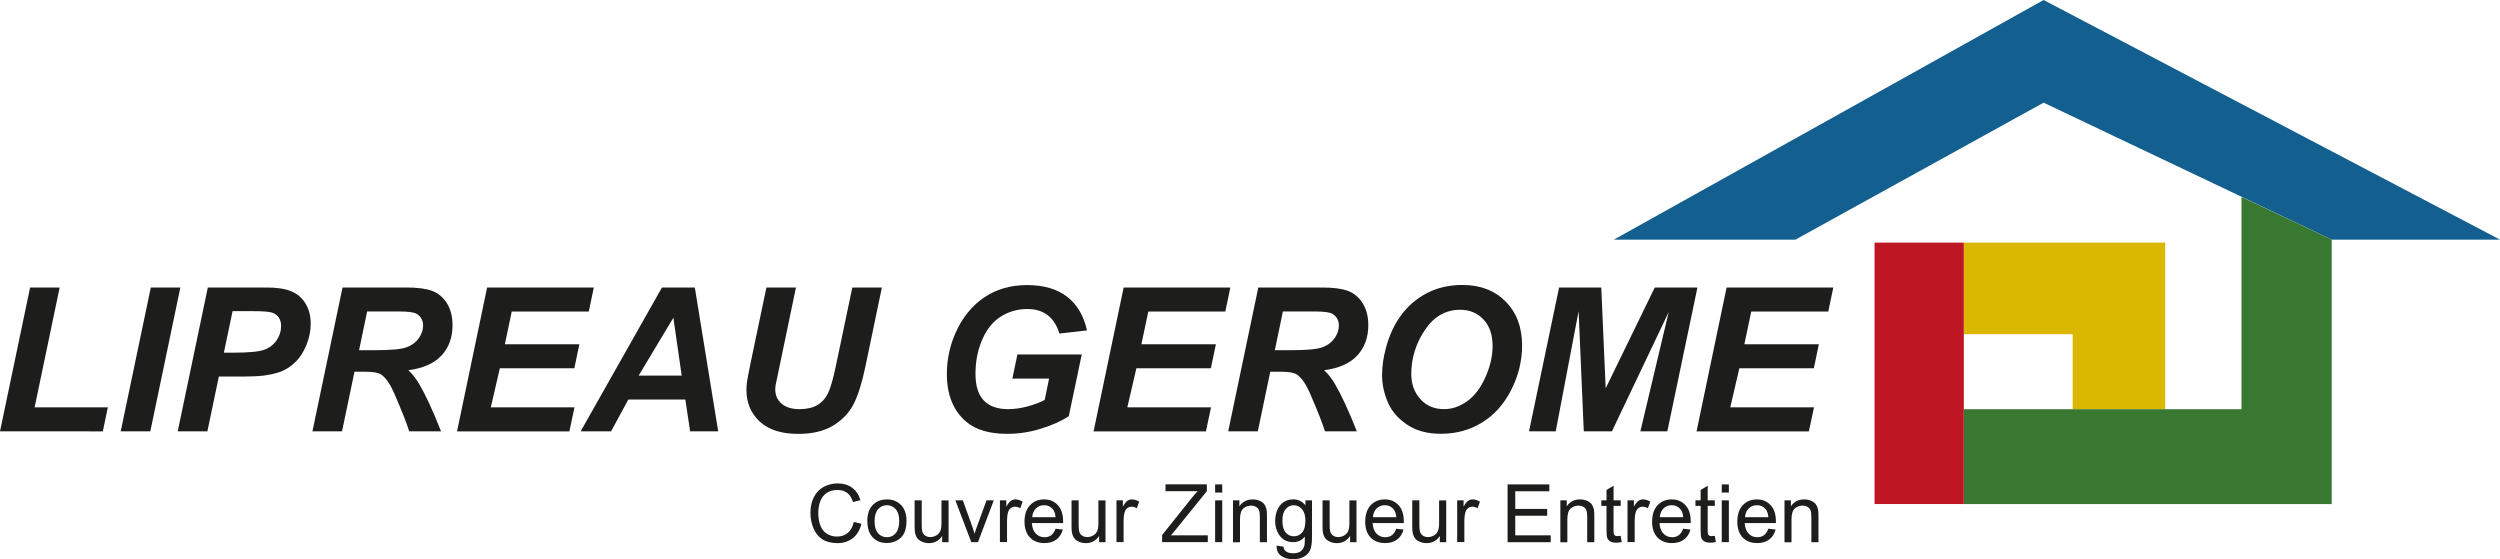
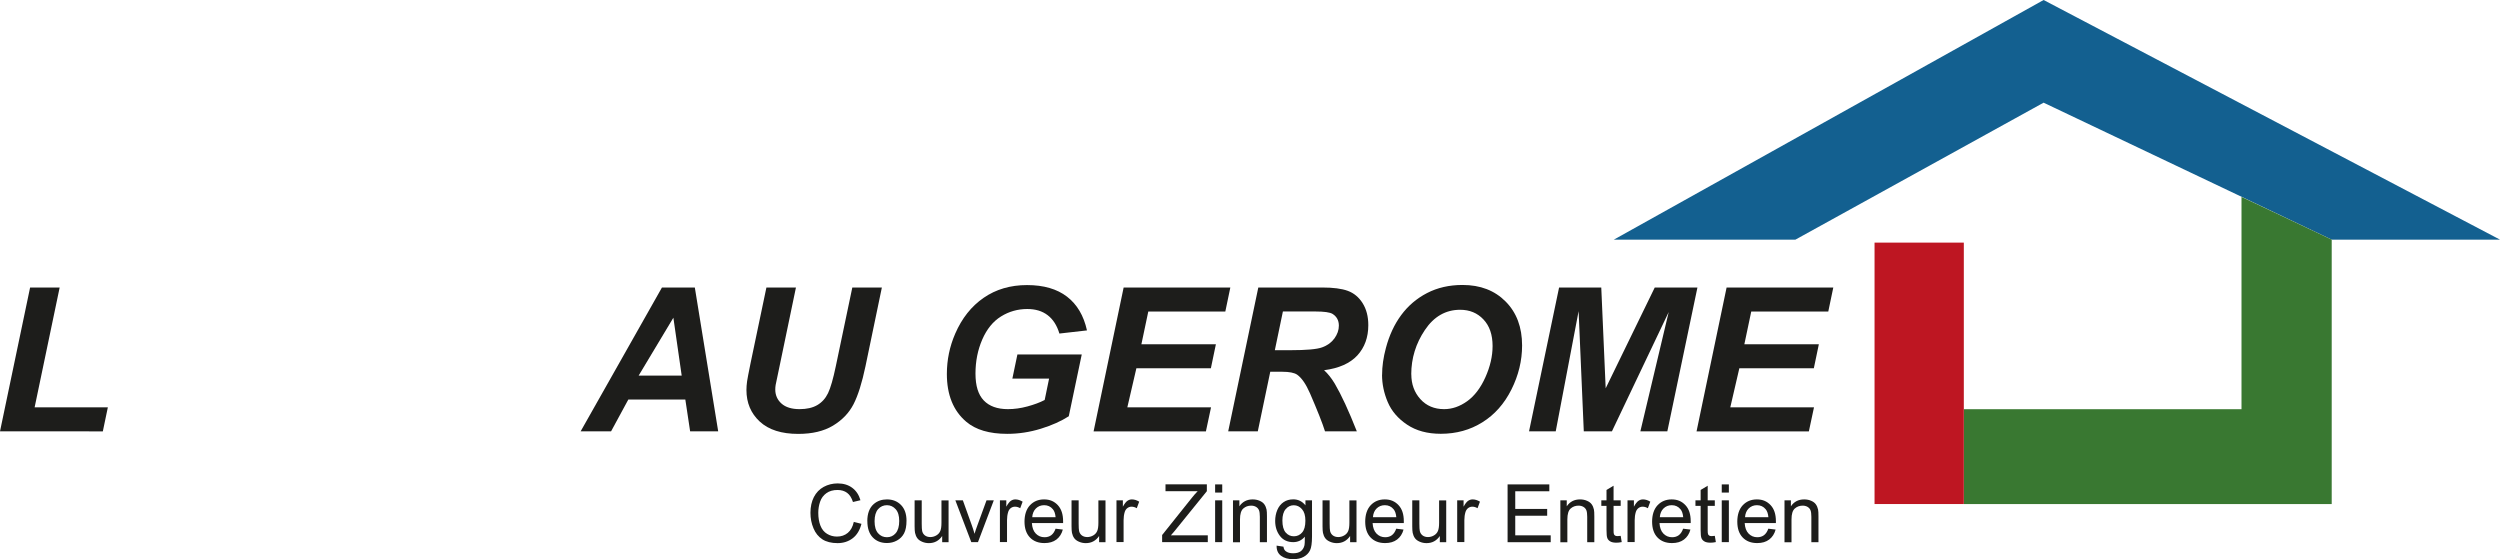
<svg xmlns="http://www.w3.org/2000/svg" id="Calque_2" data-name="Calque 2" viewBox="0 0 453.39 101.4">
  <defs>
    <style>
      .cls-1 {
        fill: #397831;
      }

      .cls-1, .cls-2, .cls-3, .cls-4, .cls-5 {
        stroke-width: 0px;
      }

      .cls-2 {
        fill: #1d1d1b;
      }

      .cls-3 {
        fill: #136090;
      }

      .cls-4 {
        fill: #dab700;
      }

      .cls-5 {
        fill: #be1622;
      }
    </style>
  </defs>
  <g id="Calque_2-2" data-name="Calque 2">
    <g>
-       <polygon class="cls-4" points="392.67 44 392.67 74.21 375.89 74.21 375.89 60.61 356.16 60.61 356.16 44 392.67 44" />
      <g>
        <path class="cls-2" d="m0,78.23l5.46-26.09h5.36l-4.54,21.73h13.28l-.91,4.36H0Z" />
-         <path class="cls-2" d="m21.89,78.23l5.46-26.09h5.36l-5.45,26.09h-5.38Z" />
-         <path class="cls-2" d="m37.61,78.23h-5.38l5.46-26.09h10.61c1.89,0,3.38.22,4.48.67,1.1.44,1.97,1.18,2.61,2.21s.96,2.25.96,3.68c0,1.32-.26,2.6-.77,3.84-.51,1.25-1.14,2.24-1.88,2.99s-1.54,1.31-2.39,1.7c-.85.39-2.01.68-3.45.88-.84.12-2.42.18-4.73.18h-3.44l-2.08,9.95Zm2.97-14.27h1.66c2.84,0,4.73-.18,5.68-.53s1.7-.93,2.24-1.71.82-1.64.82-2.58c0-.63-.14-1.14-.42-1.55-.28-.4-.67-.7-1.17-.88-.5-.18-1.63-.28-3.37-.28h-3.84l-1.58,7.53Z" />
-         <path class="cls-2" d="m62.04,78.23h-5.38l5.46-26.09h11.59c1.99,0,3.54.2,4.65.61,1.11.41,2.01,1.16,2.69,2.25s1.02,2.41,1.02,3.97c0,2.22-.66,4.05-1.99,5.49-1.33,1.44-3.34,2.33-6.03,2.68.69.62,1.33,1.43,1.94,2.44,1.2,2.04,2.53,4.92,4,8.65h-5.77c-.46-1.47-1.37-3.77-2.72-6.89-.74-1.69-1.52-2.82-2.35-3.4-.51-.34-1.4-.52-2.67-.52h-2.19l-2.26,10.8Zm3.08-14.72h2.85c2.88,0,4.8-.17,5.74-.52.94-.34,1.68-.88,2.22-1.62.53-.74.8-1.51.8-2.31,0-.95-.39-1.66-1.16-2.14-.47-.28-1.5-.43-3.08-.43h-5.91l-1.46,7.01Z" />
-         <path class="cls-2" d="m82.89,78.23l5.45-26.09h19.35l-.91,4.36h-13.97l-1.25,5.93h13.51l-.91,4.36h-13.51l-1.64,7.08h15.18l-.93,4.36h-20.38Z" />
        <path class="cls-2" d="m124.29,72.46h-10.34l-3.13,5.77h-5.52l14.75-26.09h5.96l4.24,26.09h-5.09l-.87-5.77Zm-.66-4.34l-1.51-10.5-6.3,10.5h7.81Z" />
        <path class="cls-2" d="m138.99,52.14h5.36l-2.95,14.17-.73,3.49c-.05.3-.07.58-.07.84,0,1.03.38,1.88,1.13,2.55.75.67,1.85,1.01,3.28,1.01,1.29,0,2.36-.24,3.2-.73.84-.49,1.5-1.21,1.96-2.17.46-.96.93-2.59,1.41-4.89l2.99-14.26h5.36l-2.97,14.27c-.63,3-1.35,5.3-2.17,6.89-.82,1.59-2.06,2.88-3.72,3.88-1.66,1-3.76,1.5-6.3,1.5-3.04,0-5.36-.74-6.98-2.23-1.61-1.49-2.42-3.4-2.42-5.74,0-.49.04-1.01.12-1.58.05-.38.26-1.46.62-3.24l2.88-13.74Z" />
        <path class="cls-2" d="m184.5,64.29h11.68l-2.35,11.2c-1.38.89-3.06,1.64-5.06,2.26-2,.62-4.04.93-6.11.93-3.23,0-5.7-.73-7.42-2.19-2.35-1.99-3.52-4.88-3.52-8.67,0-2.54.5-4.97,1.51-7.3,1.21-2.8,2.93-4.97,5.16-6.51,2.23-1.54,4.85-2.31,7.87-2.31s5.43.7,7.25,2.1c1.82,1.4,3.03,3.44,3.62,6.12l-5,.57c-.44-1.47-1.15-2.58-2.13-3.33-.98-.75-2.21-1.12-3.69-1.12-1.73,0-3.32.45-4.77,1.35-1.45.9-2.58,2.3-3.4,4.18-.82,1.89-1.23,3.95-1.23,6.18s.5,3.82,1.5,4.87c1,1.05,2.46,1.58,4.38,1.58,1.15,0,2.33-.16,3.54-.49,1.21-.33,2.25-.71,3.13-1.17l.8-3.88h-6.66l.91-4.36Z" />
        <path class="cls-2" d="m198.33,78.23l5.45-26.09h19.35l-.91,4.36h-13.97l-1.25,5.93h13.51l-.91,4.36h-13.51l-1.64,7.08h15.18l-.93,4.36h-20.38Z" />
        <path class="cls-2" d="m228.12,78.23h-5.38l5.46-26.09h11.59c1.99,0,3.54.2,4.65.61,1.11.41,2.01,1.16,2.69,2.25.68,1.09,1.02,2.41,1.02,3.97,0,2.22-.67,4.05-1.99,5.49-1.33,1.44-3.34,2.33-6.03,2.68.69.62,1.33,1.43,1.94,2.44,1.2,2.04,2.53,4.92,4,8.65h-5.77c-.46-1.47-1.37-3.77-2.72-6.89-.74-1.69-1.52-2.82-2.35-3.4-.51-.34-1.4-.52-2.67-.52h-2.19l-2.26,10.8Zm3.08-14.72h2.85c2.88,0,4.8-.17,5.74-.52.94-.34,1.68-.88,2.22-1.62.53-.74.8-1.51.8-2.31,0-.95-.39-1.66-1.16-2.14-.47-.28-1.5-.43-3.08-.43h-5.91l-1.46,7.01Z" />
        <path class="cls-2" d="m250.65,67.99c0-1.54.23-3.17.69-4.88.61-2.29,1.53-4.28,2.77-5.96,1.24-1.68,2.8-3.02,4.69-4,1.89-.98,4.03-1.47,6.44-1.47,3.23,0,5.83,1,7.82,3.01,1.99,2.01,2.98,4.66,2.98,7.97,0,2.75-.65,5.42-1.94,7.99-1.29,2.58-3.05,4.56-5.27,5.94-2.22,1.39-4.73,2.08-7.53,2.08-2.43,0-4.47-.55-6.12-1.66-1.65-1.1-2.82-2.47-3.51-4.1-.69-1.63-1.03-3.28-1.03-4.94Zm5.3-.11c0,1.79.55,3.29,1.64,4.5,1.09,1.21,2.53,1.82,4.31,1.82,1.45,0,2.84-.48,4.17-1.43s2.44-2.4,3.31-4.34c.87-1.94,1.31-3.83,1.31-5.67,0-2.05-.55-3.66-1.66-4.83-1.1-1.17-2.51-1.75-4.22-1.75-2.62,0-4.76,1.22-6.4,3.67-1.64,2.44-2.47,5.13-2.47,8.04Z" />
        <path class="cls-2" d="m292.32,78.23h-5.09l-.94-21.8-4.15,21.8h-4.84l5.45-26.09h7.65l.8,18.28,8.9-18.28h7.74l-5.46,26.09h-4.89l5.14-21.64-10.3,21.64Z" />
        <path class="cls-2" d="m307.68,78.23l5.45-26.09h19.35l-.91,4.36h-13.97l-1.25,5.93h13.51l-.91,4.36h-13.51l-1.64,7.08h15.18l-.93,4.36h-20.38Z" />
      </g>
      <g>
        <path class="cls-2" d="m154.84,94.65l1.39.35c-.29,1.14-.81,2.01-1.57,2.6s-1.68.9-2.77.9-2.05-.23-2.75-.69-1.25-1.12-1.61-2c-.37-.87-.55-1.81-.55-2.81,0-1.09.21-2.04.62-2.85.42-.81,1.01-1.43,1.78-1.85s1.62-.63,2.54-.63c1.05,0,1.93.27,2.64.8s1.21,1.28,1.49,2.25l-1.36.32c-.24-.76-.6-1.32-1.06-1.66s-1.04-.52-1.74-.52c-.8,0-1.48.19-2.02.58s-.92.9-1.14,1.55c-.22.65-.33,1.32-.33,2.01,0,.89.13,1.67.39,2.33.26.66.66,1.16,1.21,1.49.55.33,1.14.49,1.78.49.78,0,1.43-.22,1.97-.67.54-.45.9-1.11,1.09-1.99Z" />
        <path class="cls-2" d="m157.29,94.53c0-1.4.39-2.44,1.17-3.12.65-.56,1.45-.84,2.39-.84,1.04,0,1.9.34,2.56,1.02.66.68.99,1.63.99,2.83,0,.98-.15,1.74-.44,2.3s-.72.99-1.28,1.3c-.56.31-1.17.46-1.83.46-1.06,0-1.92-.34-2.57-1.02-.65-.68-.98-1.66-.98-2.94Zm1.32,0c0,.97.21,1.7.64,2.18.42.48.96.72,1.6.72s1.17-.24,1.59-.73c.42-.49.64-1.23.64-2.22,0-.94-.21-1.65-.64-2.13-.43-.48-.96-.73-1.59-.73s-1.18.24-1.6.72-.64,1.21-.64,2.18Z" />
        <path class="cls-2" d="m170.87,98.32v-1.11c-.59.86-1.39,1.29-2.41,1.29-.45,0-.87-.09-1.25-.26-.39-.17-.68-.39-.86-.65-.19-.26-.32-.58-.4-.95-.05-.25-.08-.65-.08-1.2v-4.7h1.29v4.21c0,.67.03,1.12.08,1.36.08.34.25.6.51.8.26.19.59.29.97.29s.75-.1,1.09-.3c.34-.2.58-.47.72-.81.14-.34.21-.83.21-1.48v-4.06h1.29v7.58h-1.15Z" />
        <path class="cls-2" d="m176.15,98.32l-2.89-7.58h1.36l1.63,4.54c.18.49.34,1,.49,1.53.11-.4.27-.88.48-1.44l1.69-4.63h1.32l-2.87,7.58h-1.2Z" />
        <path class="cls-2" d="m181.34,98.32v-7.58h1.16v1.15c.3-.54.57-.89.82-1.06.25-.17.52-.26.82-.26.43,0,.87.14,1.32.41l-.44,1.19c-.31-.19-.63-.28-.94-.28-.28,0-.53.08-.76.25s-.38.4-.48.7c-.14.46-.21.96-.21,1.5v3.97h-1.29Z" />
        <path class="cls-2" d="m191.42,95.88l1.33.16c-.21.78-.6,1.38-1.16,1.81-.57.43-1.29.64-2.17.64-1.11,0-1.99-.34-2.64-1.02s-.98-1.64-.98-2.87.33-2.27.99-2.97c.66-.7,1.51-1.06,2.56-1.06s1.84.35,2.49,1.04c.64.69.96,1.66.96,2.91,0,.08,0,.19,0,.34h-5.66c.05.83.28,1.47.71,1.91s.95.66,1.59.66c.47,0,.87-.12,1.21-.37.33-.25.6-.64.79-1.19Zm-4.22-2.08h4.24c-.06-.64-.22-1.12-.49-1.44-.41-.5-.94-.74-1.59-.74-.59,0-1.09.2-1.49.59-.4.4-.62.92-.67,1.59Z" />
        <path class="cls-2" d="m199.33,98.32v-1.11c-.59.86-1.39,1.29-2.41,1.29-.45,0-.87-.09-1.25-.26-.39-.17-.68-.39-.86-.65-.19-.26-.32-.58-.4-.95-.05-.25-.08-.65-.08-1.2v-4.7h1.29v4.21c0,.67.03,1.12.08,1.36.08.34.25.6.51.8.26.19.59.29.97.29s.75-.1,1.09-.3c.34-.2.58-.47.72-.81.14-.34.21-.83.21-1.48v-4.06h1.29v7.58h-1.15Z" />
        <path class="cls-2" d="m202.48,98.32v-7.58h1.16v1.15c.3-.54.57-.89.82-1.06.25-.17.52-.26.82-.26.43,0,.87.14,1.32.41l-.44,1.19c-.31-.19-.63-.28-.94-.28-.28,0-.53.08-.76.25s-.38.4-.48.7c-.14.46-.21.96-.21,1.5v3.97h-1.29Z" />
        <path class="cls-2" d="m210.76,98.32v-1.29l5.36-6.71c.38-.48.74-.89,1.09-1.24h-5.84v-1.24h7.5v1.24l-5.88,7.26-.64.74h6.69v1.24h-8.28Z" />
        <path class="cls-2" d="m220.37,89.33v-1.48h1.29v1.48h-1.29Zm0,8.99v-7.58h1.29v7.58h-1.29Z" />
        <path class="cls-2" d="m223.61,98.32v-7.58h1.16v1.08c.56-.83,1.36-1.25,2.41-1.25.46,0,.88.08,1.26.25.38.16.67.38.86.65.19.27.32.58.4.95.05.24.07.65.07,1.25v4.66h-1.29v-4.61c0-.52-.05-.92-.15-1.17-.1-.26-.28-.47-.53-.62s-.55-.23-.9-.23c-.55,0-1.02.17-1.42.52-.4.35-.6,1.01-.6,1.98v4.14h-1.29Z" />
        <path class="cls-2" d="m231.51,98.95l1.25.19c.05.39.2.67.44.84.32.24.75.36,1.31.36.6,0,1.05-.12,1.38-.36.32-.24.54-.57.66-1,.07-.26.1-.81.09-1.65-.56.66-1.26.99-2.1.99-1.04,0-1.85-.38-2.42-1.13-.57-.75-.86-1.65-.86-2.71,0-.72.13-1.39.39-2,.26-.61.64-1.08,1.14-1.42s1.08-.5,1.75-.5c.9,0,1.63.36,2.21,1.09v-.91h1.19v6.56c0,1.18-.12,2.02-.36,2.51-.24.49-.62.88-1.14,1.17-.52.29-1.16.43-1.92.43-.9,0-1.64-.2-2.19-.61-.56-.41-.83-1.02-.81-1.84Zm1.06-4.56c0,1,.2,1.72.59,2.18.4.46.89.69,1.49.69s1.09-.23,1.49-.68.6-1.17.6-2.14-.21-1.63-.62-2.1c-.41-.47-.91-.71-1.49-.71s-1.06.23-1.46.7c-.4.46-.6,1.15-.6,2.07Z" />
        <path class="cls-2" d="m244.85,98.32v-1.11c-.59.86-1.39,1.29-2.41,1.29-.45,0-.87-.09-1.25-.26-.39-.17-.68-.39-.86-.65-.19-.26-.32-.58-.4-.95-.05-.25-.08-.65-.08-1.2v-4.7h1.29v4.21c0,.67.03,1.12.08,1.36.08.34.25.6.51.8.26.19.59.29.97.29s.75-.1,1.09-.3c.34-.2.58-.47.72-.81.14-.34.21-.83.21-1.48v-4.06h1.29v7.58h-1.15Z" />
        <path class="cls-2" d="m253.21,95.88l1.33.16c-.21.78-.6,1.38-1.17,1.81-.57.43-1.29.64-2.17.64-1.11,0-1.99-.34-2.64-1.02-.65-.68-.97-1.64-.97-2.87s.33-2.27.99-2.97,1.51-1.06,2.56-1.06,1.84.35,2.49,1.04.96,1.66.96,2.91c0,.08,0,.19,0,.34h-5.66c.05.83.28,1.47.71,1.91s.95.66,1.58.66c.47,0,.87-.12,1.21-.37.33-.25.6-.64.79-1.19Zm-4.22-2.08h4.24c-.06-.64-.22-1.12-.49-1.44-.41-.5-.94-.74-1.59-.74-.59,0-1.09.2-1.49.59s-.62.92-.67,1.59Z" />
        <path class="cls-2" d="m261.12,98.32v-1.11c-.59.86-1.39,1.29-2.41,1.29-.45,0-.87-.09-1.25-.26-.39-.17-.68-.39-.86-.65-.19-.26-.32-.58-.4-.95-.05-.25-.08-.65-.08-1.2v-4.7h1.29v4.21c0,.67.03,1.12.08,1.36.08.34.25.6.51.8.26.19.58.29.97.29s.75-.1,1.09-.3.58-.47.72-.81.21-.83.21-1.48v-4.06h1.29v7.58h-1.15Z" />
        <path class="cls-2" d="m264.27,98.32v-7.58h1.16v1.15c.29-.54.57-.89.82-1.06.25-.17.52-.26.83-.26.43,0,.87.14,1.32.41l-.44,1.19c-.31-.19-.63-.28-.94-.28-.28,0-.53.08-.76.25-.22.17-.38.4-.48.7-.14.46-.21.96-.21,1.5v3.97h-1.29Z" />
        <path class="cls-2" d="m273.41,98.32v-10.47h7.57v1.24h-6.18v3.21h5.79v1.23h-5.79v3.56h6.43v1.24h-7.81Z" />
        <path class="cls-2" d="m282.98,98.32v-7.58h1.16v1.08c.56-.83,1.36-1.25,2.41-1.25.46,0,.88.08,1.26.25.38.16.67.38.86.65.19.27.32.58.4.95.05.24.07.65.07,1.25v4.66h-1.29v-4.61c0-.52-.05-.92-.15-1.17-.1-.26-.28-.47-.53-.62s-.55-.23-.9-.23c-.55,0-1.02.17-1.42.52-.4.35-.6,1.01-.6,1.98v4.14h-1.29Z" />
        <path class="cls-2" d="m293.92,97.17l.19,1.14c-.36.08-.69.11-.97.11-.47,0-.83-.07-1.09-.22-.26-.15-.44-.34-.54-.58-.11-.24-.16-.75-.16-1.52v-4.36h-.94v-1h.94v-1.88l1.28-.77v2.65h1.29v1h-1.29v4.44c0,.37.02.6.07.71.05.1.12.19.22.25.1.06.25.09.44.09.14,0,.33-.02.56-.05Z" />
        <path class="cls-2" d="m295.16,98.32v-7.58h1.16v1.15c.29-.54.57-.89.82-1.06.25-.17.52-.26.83-.26.43,0,.87.14,1.32.41l-.44,1.19c-.31-.19-.63-.28-.94-.28-.28,0-.53.08-.76.25-.22.17-.38.4-.48.7-.14.46-.21.96-.21,1.5v3.97h-1.29Z" />
        <path class="cls-2" d="m305.24,95.88l1.33.16c-.21.78-.6,1.38-1.17,1.81-.57.43-1.29.64-2.17.64-1.11,0-1.99-.34-2.64-1.02-.65-.68-.97-1.64-.97-2.87s.33-2.27.99-2.97,1.51-1.06,2.56-1.06,1.84.35,2.49,1.04.96,1.66.96,2.91c0,.08,0,.19,0,.34h-5.66c.05.83.28,1.47.71,1.91s.95.66,1.58.66c.47,0,.87-.12,1.21-.37.33-.25.6-.64.79-1.19Zm-4.22-2.08h4.24c-.06-.64-.22-1.12-.49-1.44-.41-.5-.94-.74-1.59-.74-.59,0-1.09.2-1.49.59s-.62.92-.67,1.59Z" />
        <path class="cls-2" d="m310.99,97.17l.19,1.14c-.36.08-.69.11-.97.11-.47,0-.83-.07-1.09-.22-.26-.15-.44-.34-.54-.58-.11-.24-.16-.75-.16-1.52v-4.36h-.94v-1h.94v-1.88l1.28-.77v2.65h1.29v1h-1.29v4.44c0,.37.02.6.07.71.05.1.12.19.22.25.1.06.25.09.44.09.14,0,.33-.02.56-.05Z" />
        <path class="cls-2" d="m312.25,89.33v-1.48h1.29v1.48h-1.29Zm0,8.99v-7.58h1.29v7.58h-1.29Z" />
        <path class="cls-2" d="m320.69,95.88l1.33.16c-.21.78-.6,1.38-1.17,1.81-.57.43-1.29.64-2.17.64-1.11,0-1.99-.34-2.64-1.02-.65-.68-.97-1.64-.97-2.87s.33-2.27.99-2.97,1.51-1.06,2.56-1.06,1.84.35,2.49,1.04.96,1.66.96,2.91c0,.08,0,.19,0,.34h-5.66c.05.83.28,1.47.71,1.91s.95.66,1.58.66c.47,0,.87-.12,1.21-.37.33-.25.6-.64.79-1.19Zm-4.22-2.08h4.24c-.06-.64-.22-1.12-.49-1.44-.41-.5-.94-.74-1.59-.74-.59,0-1.09.2-1.49.59s-.62.92-.67,1.59Z" />
        <path class="cls-2" d="m323.63,98.32v-7.58h1.16v1.08c.56-.83,1.36-1.25,2.41-1.25.46,0,.88.08,1.26.25.38.16.67.38.86.65.19.27.32.58.4.95.05.24.07.65.07,1.25v4.66h-1.29v-4.61c0-.52-.05-.92-.15-1.17-.1-.26-.28-.47-.53-.62s-.55-.23-.9-.23c-.55,0-1.02.17-1.42.52-.4.35-.6,1.01-.6,1.98v4.14h-1.29Z" />
      </g>
      <polygon class="cls-3" points="292.68 43.46 325.61 43.46 370.62 18.62 422.87 43.46 453.39 43.46 370.62 0 292.68 43.46" />
      <polygon class="cls-1" points="422.87 91.41 356.15 91.41 356.15 74.21 406.51 74.21 406.51 35.71 422.87 43.46 422.87 91.41" />
      <rect class="cls-5" x="339.96" y="44" width="16.19" height="47.41" />
    </g>
  </g>
</svg>